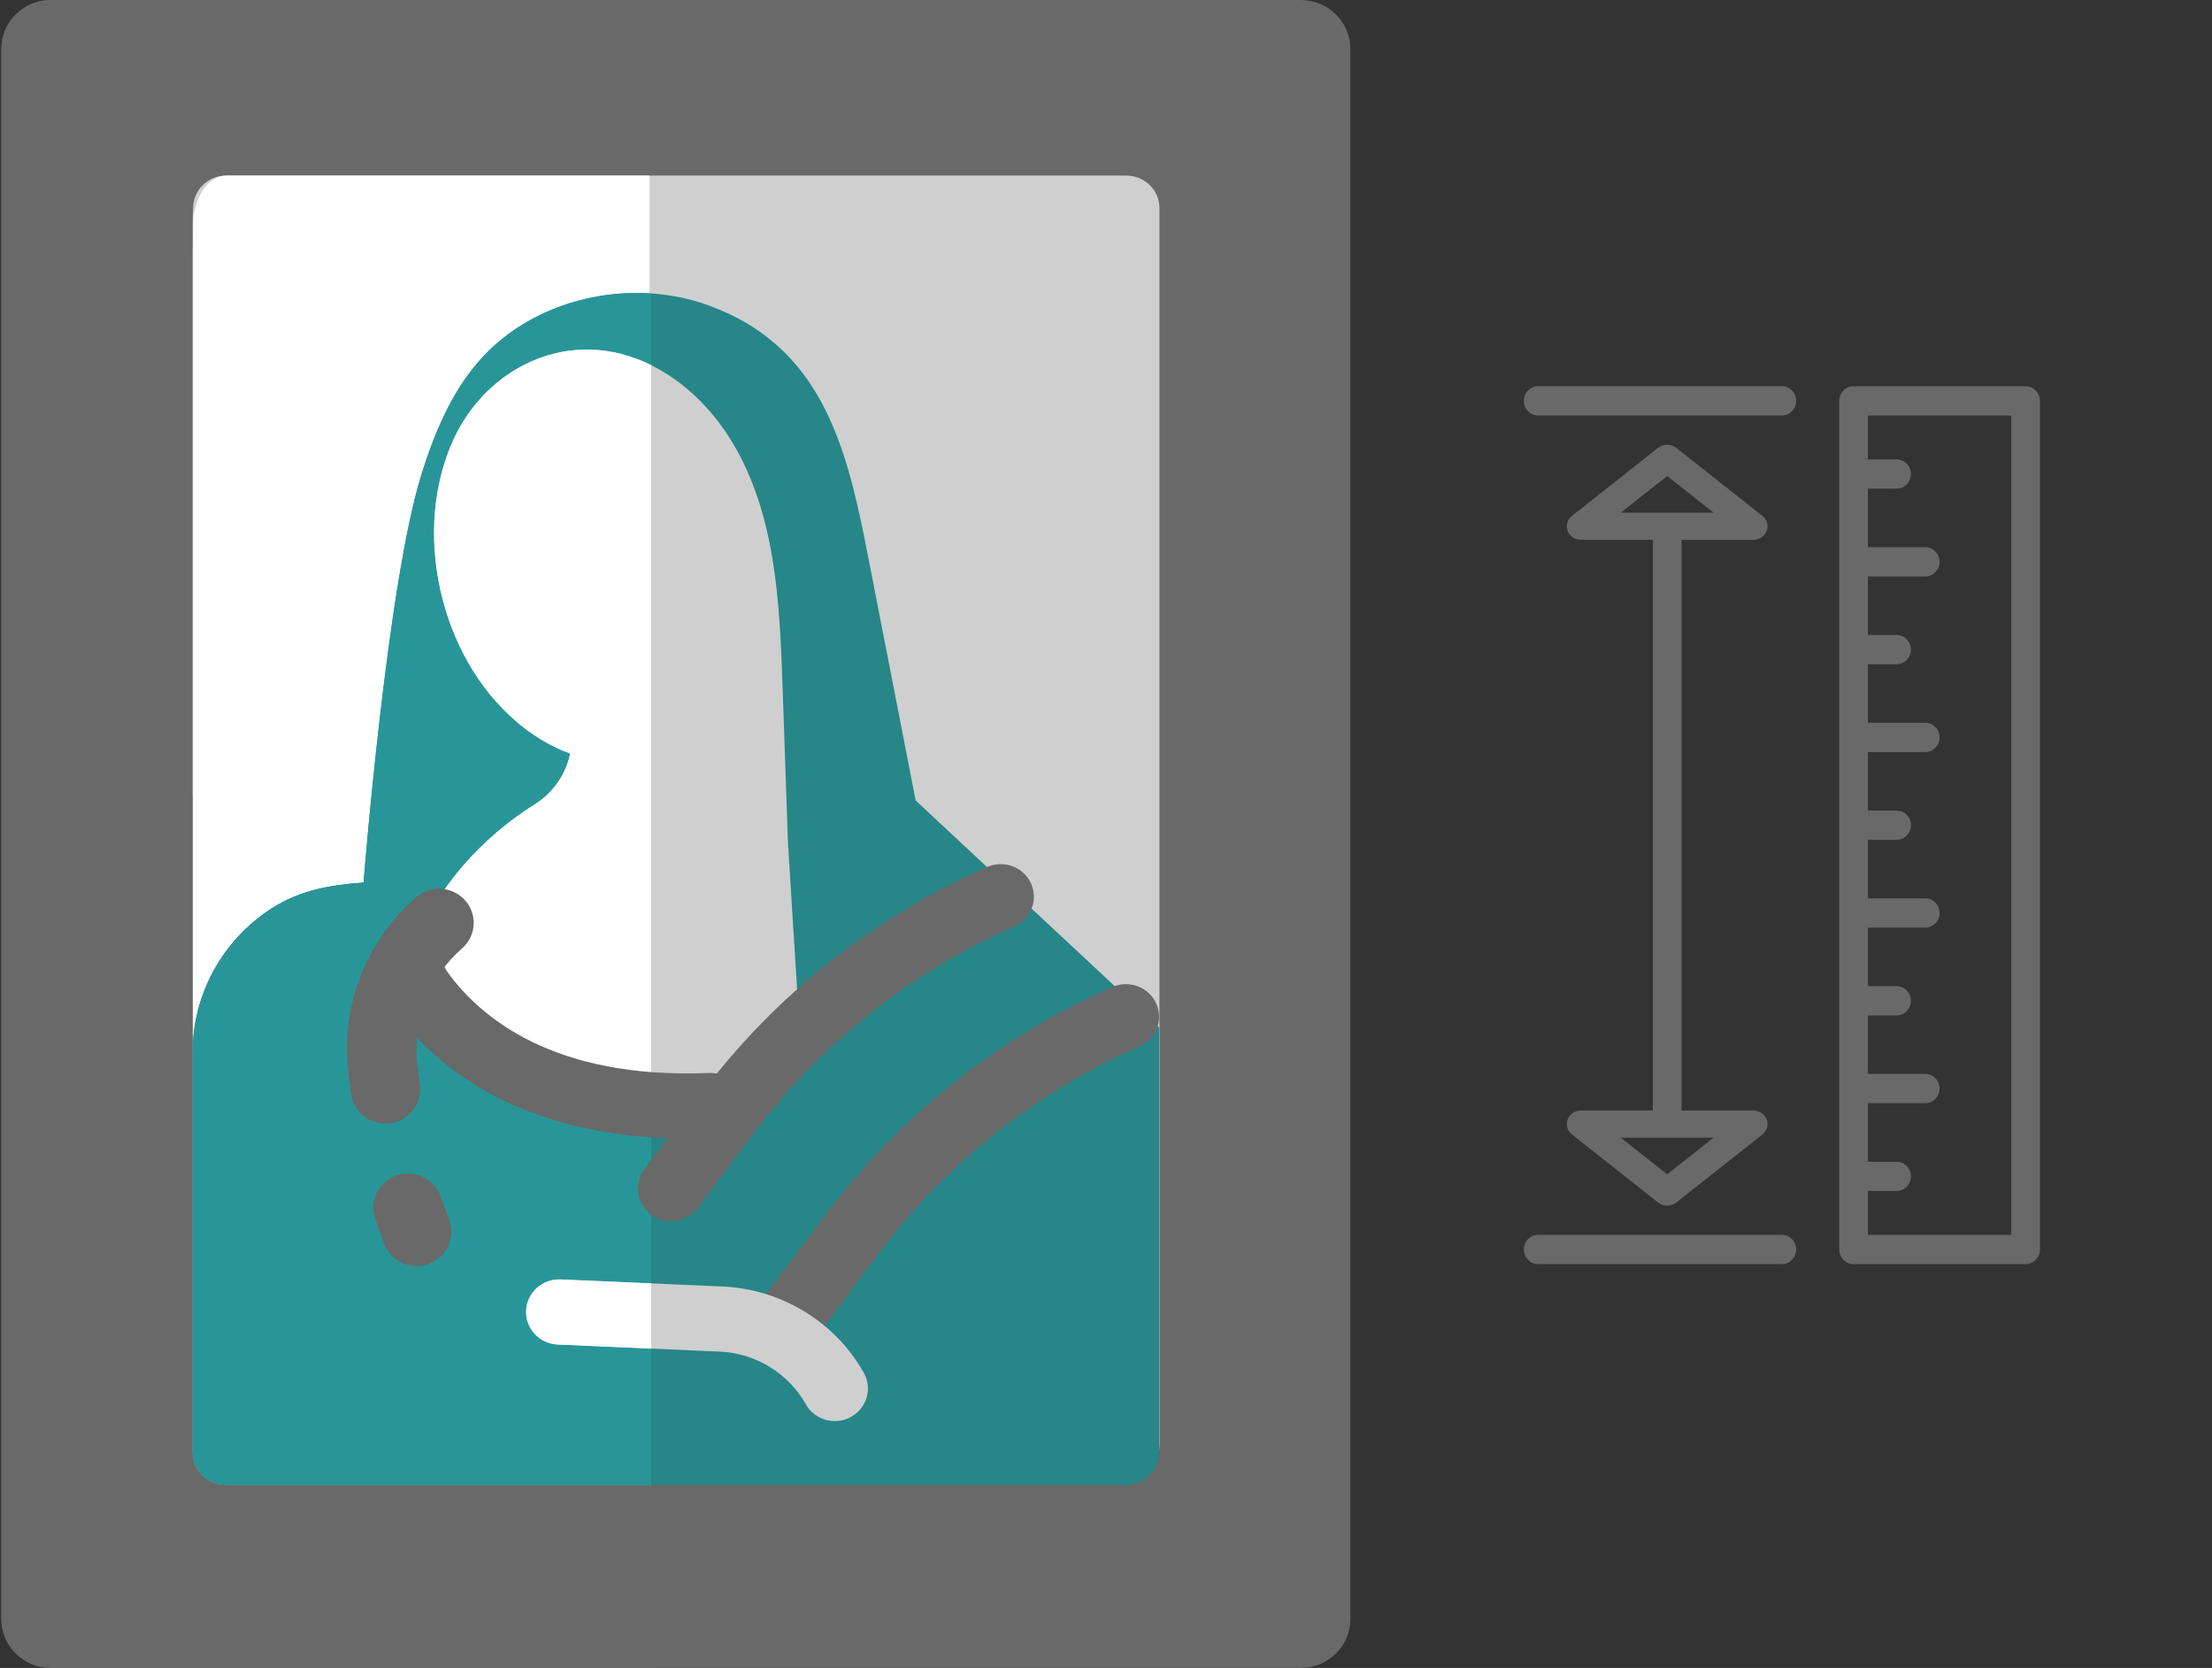
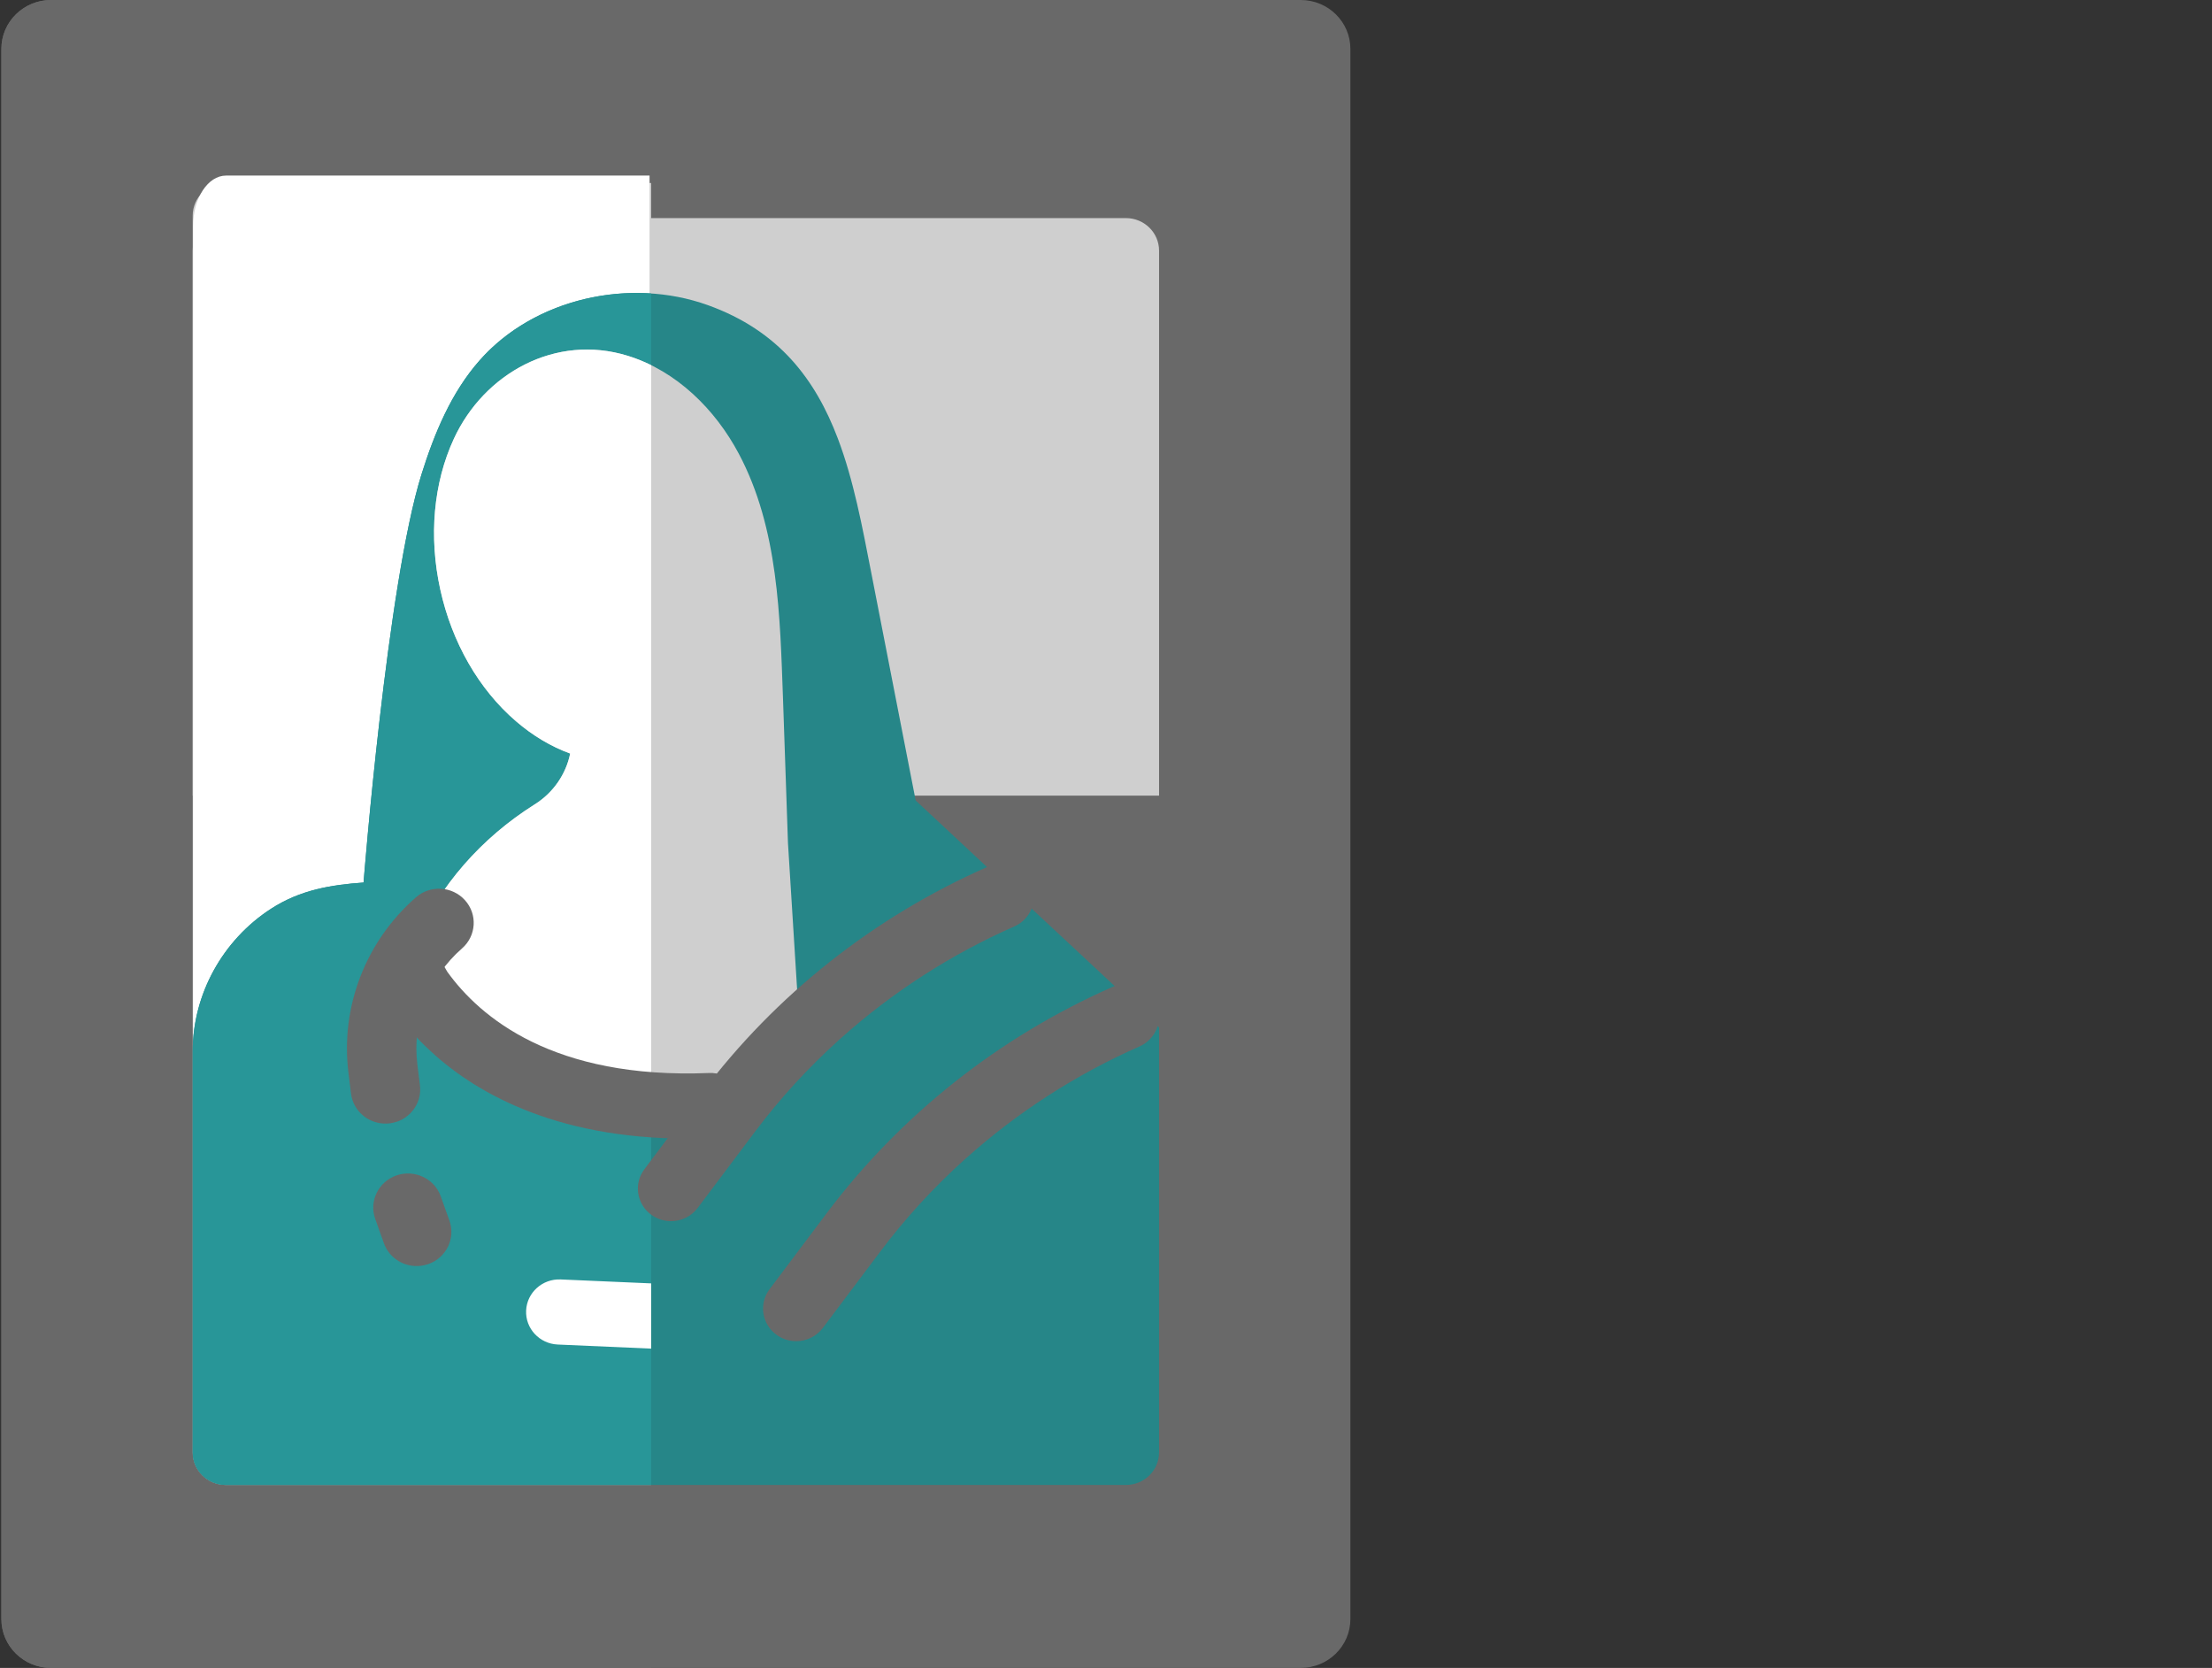
<svg xmlns="http://www.w3.org/2000/svg" width="126" height="95" viewBox="0 0 126 95" fill="none">
  <rect x="0" y="0" width="126" height="95" fill="#333333" stroke="none" />
  <g clip-path="url(#clip0_321:214)">
    <path d="M104.767 22.833L104.767 71.167C104.767 71.627 105.132 72 105.583 72L115.383 72C115.835 72 116.2 71.627 116.2 71.167L116.2 22.833C116.2 22.373 115.835 22 115.383 22L105.583 22C105.132 22 104.767 22.372 104.767 22.833ZM114.567 23.667L114.567 70.333L106.4 70.333L106.4 67.833L108.033 67.834C108.484 67.834 108.85 67.462 108.85 67.001C108.85 66.541 108.485 66.168 108.033 66.168L106.4 66.167L106.4 62.833L109.667 62.833C110.118 62.833 110.483 62.461 110.483 62C110.483 61.539 110.118 61.167 109.667 61.167L106.4 61.167L106.4 57.834L108.033 57.834C108.485 57.834 108.85 57.461 108.85 57C108.85 56.539 108.485 56.167 108.033 56.167L106.4 56.167L106.4 52.834L109.667 52.834C110.118 52.834 110.483 52.461 110.483 52C110.483 51.539 110.118 51.167 109.667 51.167L106.4 51.167L106.4 47.834L108.033 47.834C108.485 47.834 108.85 47.461 108.85 47C108.85 46.54 108.485 46.167 108.033 46.167L106.4 46.167L106.4 42.834L109.667 42.834C110.118 42.834 110.483 42.461 110.483 42.001C110.483 41.54 110.118 41.167 109.667 41.167L106.4 41.167L106.4 37.834L108.033 37.834C108.485 37.834 108.85 37.461 108.85 37.001C108.85 36.54 108.485 36.167 108.033 36.167L106.4 36.167L106.4 32.834L109.667 32.834C110.118 32.834 110.483 32.462 110.483 32.001C110.483 31.54 110.118 31.167 109.667 31.167L106.4 31.167L106.4 27.832L108.033 27.833C108.484 27.833 108.85 27.461 108.85 27C108.85 26.54 108.485 26.167 108.033 26.167L106.4 26.166L106.4 23.668L114.567 23.668L114.567 23.667Z" fill="#696969" />
    <path d="M86.8 71.167C86.8 71.627 87.165 72 87.616 72L101.5 72C101.951 72 102.316 71.627 102.316 71.167C102.316 70.706 101.951 70.333 101.5 70.333L94.966 70.333L87.616 70.333C87.165 70.333 86.8 70.706 86.8 71.167Z" fill="#696969" />
-     <path d="M86.8 22.833C86.8 23.294 87.165 23.666 87.616 23.666L94.966 23.666L101.5 23.666C101.951 23.666 102.316 23.294 102.316 22.833C102.316 22.372 101.951 21.999 101.5 21.999L87.616 21.999C87.165 21.999 86.8 22.372 86.8 22.833Z" fill="#696969" />
    <path d="M94.443 25.512L89.543 29.381C89.278 29.59 89.183 29.934 89.298 30.239C89.415 30.545 89.722 30.749 90.066 30.749L94.15 30.749L94.15 63.249L90.066 63.249C89.722 63.249 89.415 63.454 89.298 63.759C89.181 64.065 89.278 64.408 89.543 64.618L94.444 68.487C94.595 68.606 94.781 68.666 94.966 68.666C95.152 68.666 95.338 68.606 95.49 68.487L100.39 64.618C100.579 64.468 100.683 64.249 100.683 64.023C100.683 63.935 100.667 63.846 100.634 63.76C100.516 63.454 100.209 63.25 99.866 63.25L95.783 63.25L95.783 30.75L99.866 30.75C100.21 30.75 100.517 30.546 100.634 30.24C100.667 30.154 100.683 30.065 100.683 29.977C100.683 29.752 100.579 29.533 100.39 29.382L95.49 25.513C95.338 25.393 95.153 25.333 94.966 25.333C94.78 25.333 94.595 25.393 94.443 25.512ZM97.611 64.797L94.966 66.885L92.322 64.797L97.611 64.797ZM97.611 29.202L92.322 29.202L94.966 27.114L97.611 29.202Z" fill="#696969" />
  </g>
  <path d="M74.09 0H2.91C1.347 0 0.079 1.246 0.079 2.783V92.217C0.079 93.754 1.347 95 2.91 95H74.09C75.653 95 76.921 93.754 76.921 92.217V2.783C76.921 1.246 75.653 0 74.09 0Z" fill="#696969" />
  <path d="M37.09 0H2.91C1.347 0 0.079 1.246 0.079 2.783V92.217C0.079 93.754 1.347 95 2.91 95H37.09V0Z" fill="#696969" />
-   <path d="M64.158 10H12.887C11.845 10 11 10.831 11 11.855V82.301C11 83.325 11.845 84.156 12.887 84.156H64.158C65.2 84.156 66.045 83.325 66.045 82.301V11.855C66.045 10.831 65.2 10 64.158 10Z" fill="#CFCFCF" />
  <path d="M37.09 10.422H12.865C11.823 10.422 10.977 11.253 10.977 12.277V82.722C10.977 83.747 11.823 84.578 12.865 84.578H37.09V10.422Z" fill="#CFCFCF" />
  <path d="M66.023 45.315V14.277C66.023 13.253 65.178 12.422 64.135 12.422H12.865C11.823 12.422 10.977 13.253 10.977 14.277V45.315H66.023Z" fill="#CFCFCF" />
  <path d="M37 10H12.879C11.841 10 11 11.288 11 12.877V61H37V10Z" fill="white" />
  <path d="M52.159 45.594C51.317 41.276 50.474 36.957 49.632 32.639C49.12 30.013 48.629 27.355 47.721 24.965C46.46 21.644 44.391 18.842 40.324 17.381C35.869 15.78 30.438 16.998 27.327 20.519C25.703 22.358 24.747 24.673 24.015 27C22.047 33.263 20.709 50.267 20.709 50.267C18.896 50.395 17.12 50.671 15.439 51.76C12.679 53.546 10.977 56.637 10.977 59.886C10.977 60.297 10.977 82.723 10.977 82.723C10.977 83.748 11.823 84.578 12.865 84.578H64.135C65.178 84.578 66.023 83.748 66.023 82.723V58.523L52.159 45.594Z" fill="#268688" />
  <path d="M37.09 16.714C33.462 16.473 29.712 17.819 27.327 20.519C25.703 22.358 24.747 24.673 24.015 27C22.047 33.263 20.709 50.267 20.709 50.267C18.896 50.395 17.12 50.671 15.439 51.759C12.679 53.546 10.977 56.636 10.977 59.886C10.977 60.297 10.977 82.723 10.977 82.723C10.977 83.748 11.823 84.578 12.865 84.578H37.09V16.714Z" fill="#289698" />
  <path d="M65.858 57.151C65.432 56.216 64.316 55.797 63.364 56.216C56.925 59.052 51.303 63.499 47.108 69.077L43.835 73.43C43.215 74.254 43.392 75.416 44.23 76.025C44.568 76.271 44.961 76.389 45.351 76.389C45.929 76.389 46.5 76.129 46.87 75.636L50.144 71.284C51.564 69.394 53.165 67.649 54.917 66.068L55.047 65.953C57.963 63.347 61.292 61.195 64.907 59.603C65.858 59.184 66.284 58.087 65.858 57.151Z" fill="#696969" />
  <path d="M44.885 48.024C44.885 48.024 44.623 40.365 44.602 39.802C44.43 35.108 44.347 30.103 42.085 25.844C40.739 23.309 38.529 21.121 35.755 20.265C31.641 18.995 27.573 21.266 25.85 24.998C24.689 27.514 24.415 30.561 25.079 33.578C25.742 36.594 27.272 39.258 29.387 41.077C30.357 41.912 31.401 42.529 32.48 42.92C32.238 44.09 31.529 45.136 30.482 45.801C30.469 45.809 30.455 45.818 30.442 45.826C27.429 47.725 25.033 50.434 23.633 53.672L23.032 55.063L28.352 60.932L40.161 62.845L45.598 59.436L44.885 48.024Z" fill="#CFCFCF" />
  <path d="M37.09 20.797C36.662 20.585 36.216 20.406 35.755 20.264C31.641 18.994 27.573 21.265 25.85 24.997C24.689 27.513 24.415 30.56 25.079 33.577C25.742 36.593 27.272 39.257 29.387 41.076C30.357 41.911 31.401 42.528 32.479 42.92C32.238 44.089 31.529 45.135 30.482 45.8C30.469 45.808 30.455 45.817 30.442 45.825C27.429 47.724 25.033 50.433 23.633 53.672L23.032 55.062L28.352 60.931L36.335 62.224L37.09 62.347L37.09 20.797Z" fill="white" />
  <path d="M40.39 61.115C31.519 61.479 27.337 57.936 25.477 55.346L25.271 54.99C24.86 54.28 23.794 54.363 23.502 55.127L23.226 55.847C22.768 57.041 23.046 58.389 23.946 59.309C24.065 59.431 24.188 59.552 24.315 59.673C26.826 62.078 31.406 64.852 39.163 64.852C39.59 64.852 40.026 64.843 40.472 64.826C41.483 64.787 42.336 64.004 42.355 63.009C42.377 61.93 41.48 61.07 40.39 61.115Z" fill="#696969" />
  <path d="M26.484 51.271C25.758 50.468 24.509 50.396 23.692 51.109C20.823 53.617 19.386 57.351 19.848 61.098L19.994 62.287C20.126 63.353 21.112 64.112 22.196 63.983C23.28 63.853 24.052 62.885 23.921 61.819L23.774 60.63C23.468 58.149 24.42 55.676 26.32 54.016C27.136 53.302 27.21 52.073 26.484 51.271Z" fill="#696969" />
  <path d="M25.106 68.138C24.743 67.125 23.613 66.592 22.584 66.948C21.554 67.304 21.012 68.414 21.374 69.427L21.868 70.811C22.182 71.688 23.069 72.205 23.97 72.097C24.111 72.081 24.251 72.049 24.39 72.001C25.42 71.645 25.962 70.536 25.6 69.522L25.106 68.138Z" fill="#696969" />
-   <path d="M49.205 78.191C47.592 75.305 44.51 73.422 41.165 73.276L31.937 72.872C30.896 72.826 30.014 73.619 29.968 74.643C29.921 75.667 30.728 76.534 31.769 76.579L40.997 76.983C43.036 77.072 44.914 78.22 45.898 79.979C46.155 80.439 46.582 80.749 47.059 80.876C47.514 80.997 48.015 80.952 48.461 80.711C49.374 80.217 49.707 79.089 49.205 78.191Z" fill="#CFCFCF" />
  <path d="M37.091 73.098L31.938 72.873C30.897 72.828 30.015 73.62 29.969 74.644C29.922 75.668 30.729 76.535 31.77 76.58L37.091 76.813L37.091 73.098Z" fill="white" />
  <path d="M58.728 50.316C58.302 49.381 57.186 48.962 56.234 49.381C49.795 52.217 44.174 56.664 39.978 62.242L36.705 66.596C36.085 67.419 36.262 68.581 37.1 69.191C37.438 69.436 37.831 69.554 38.221 69.554C38.799 69.554 39.37 69.294 39.74 68.802L43.014 64.448C44.434 62.559 46.035 60.814 47.788 59.233L47.917 59.118C50.833 56.512 54.163 54.36 57.777 52.768C58.728 52.349 59.154 51.252 58.728 50.316Z" fill="#696969" />
  <defs>
    <clipPath id="clip0_321:214">
-       <rect width="50" height="49" fill="white" transform="translate(77 72) rotate(-90)" />
-     </clipPath>
+       </clipPath>
  </defs>
</svg>